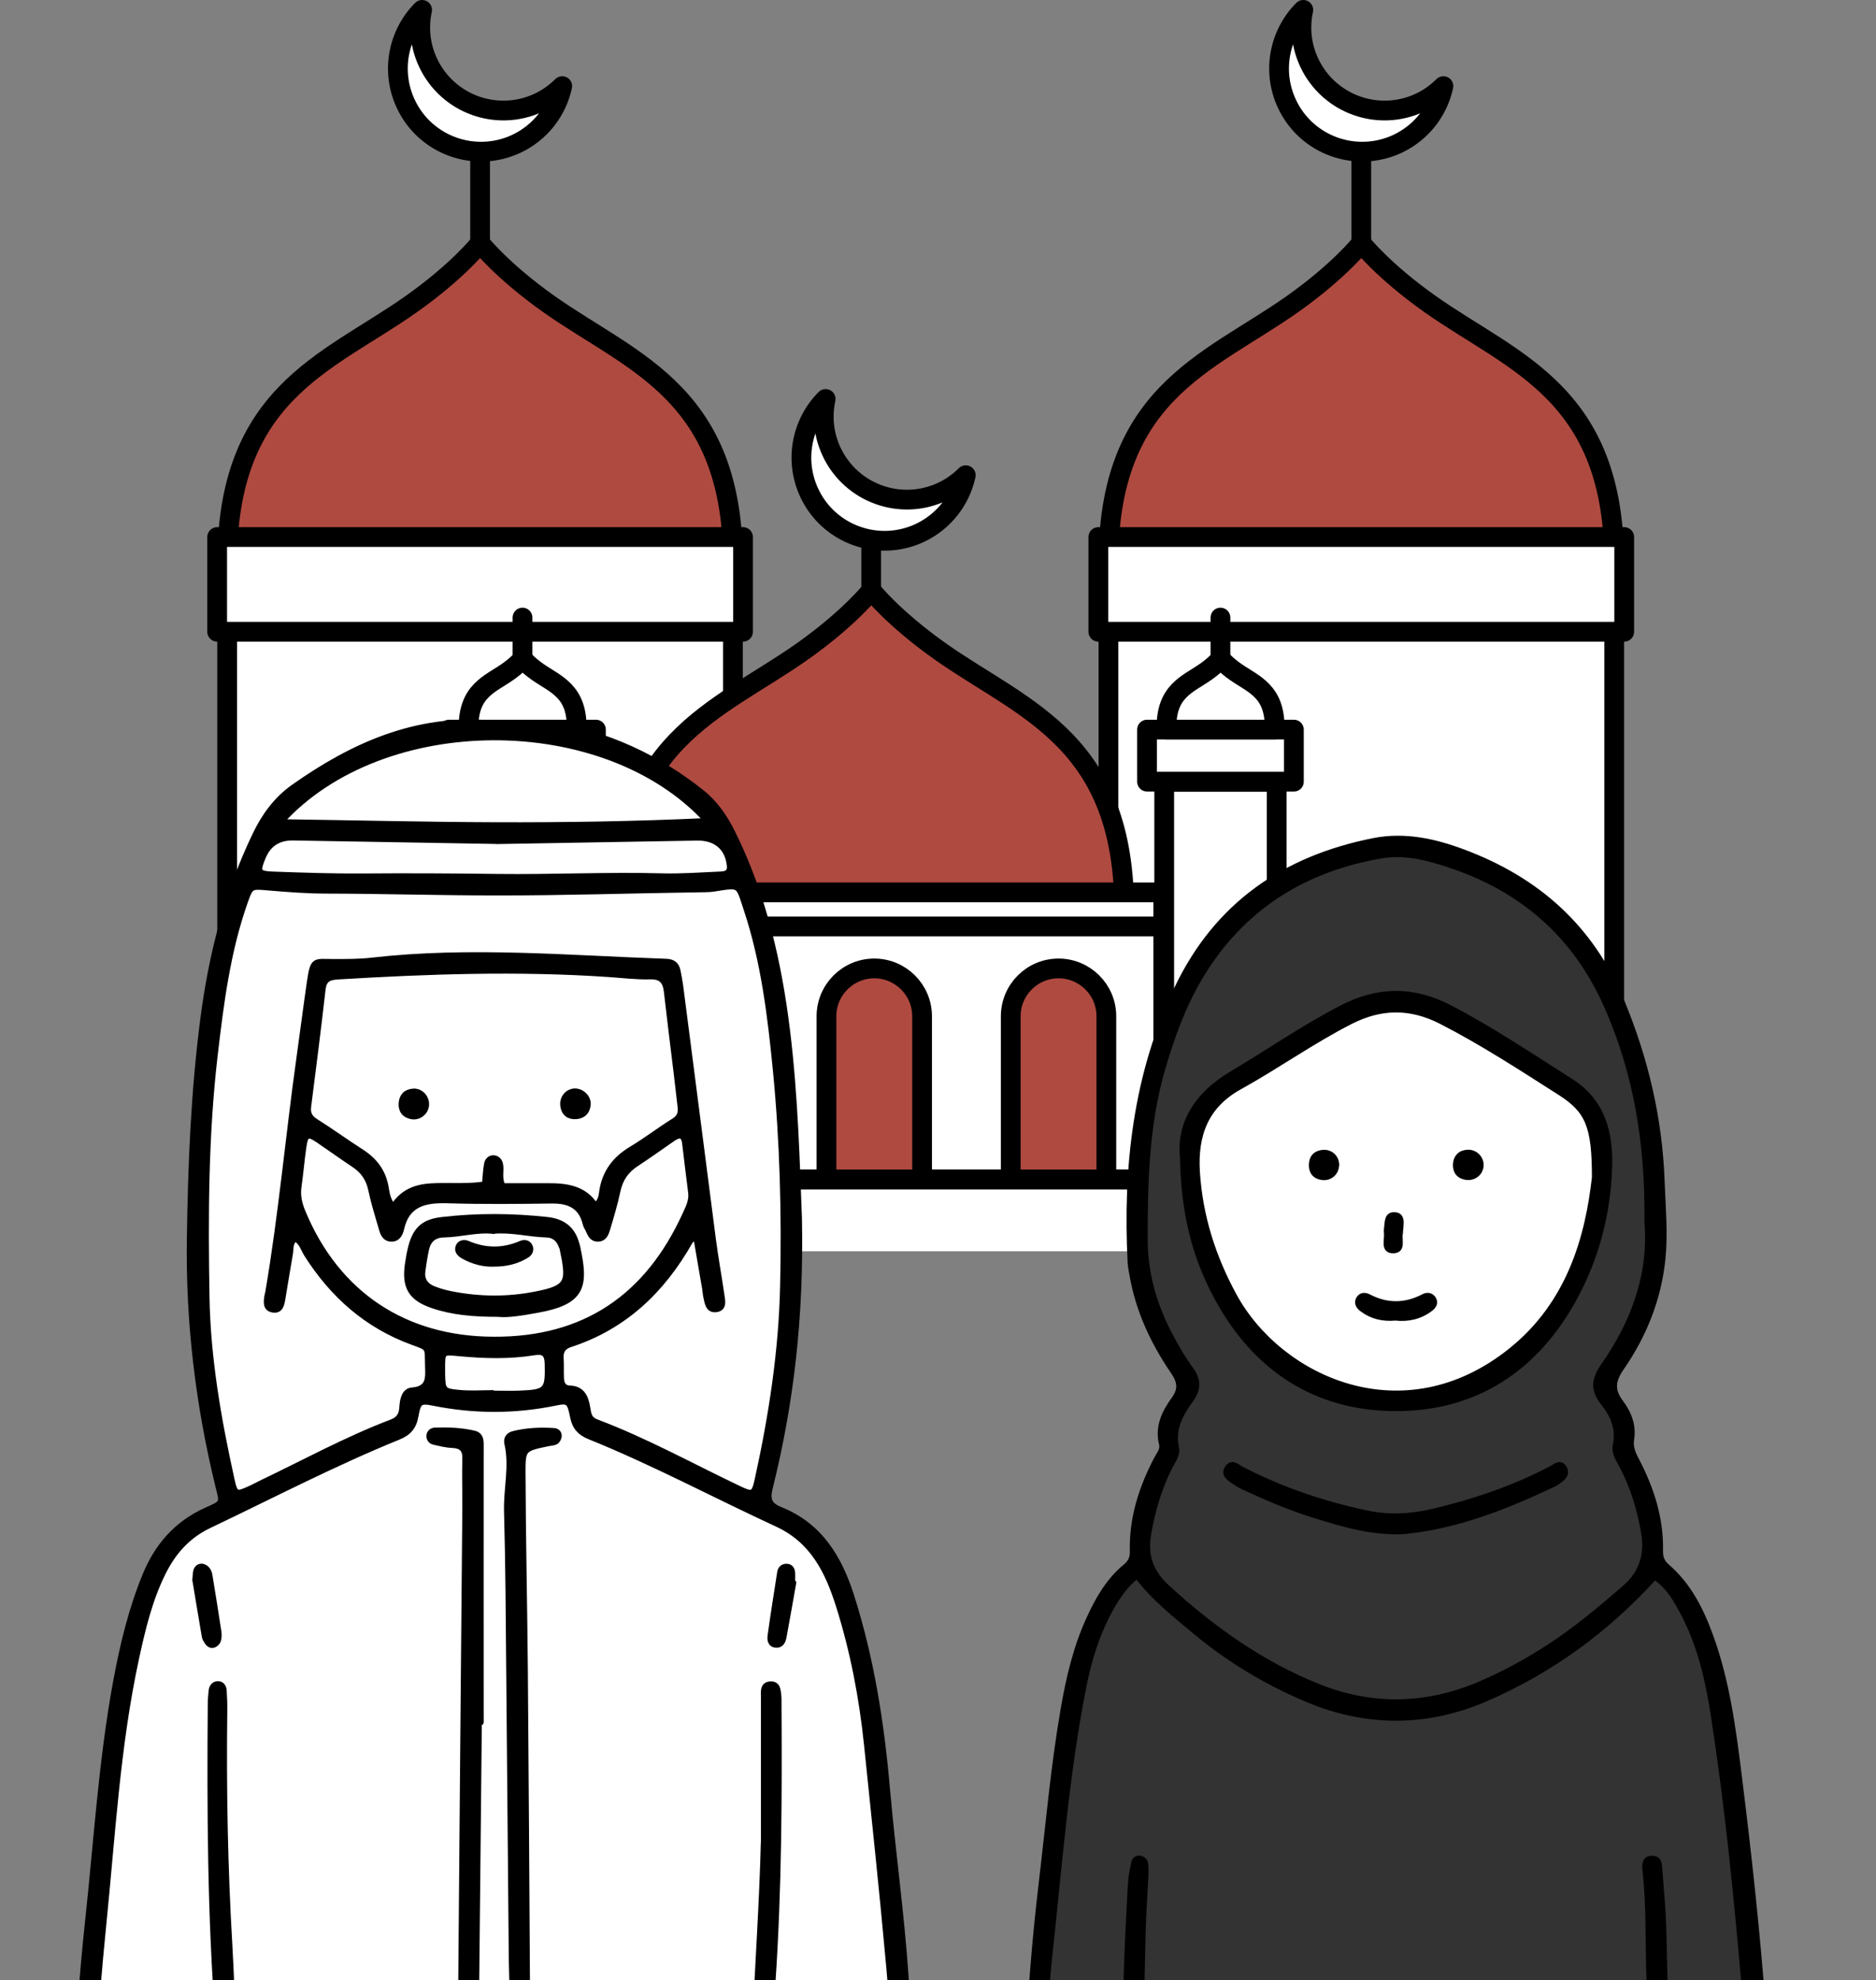
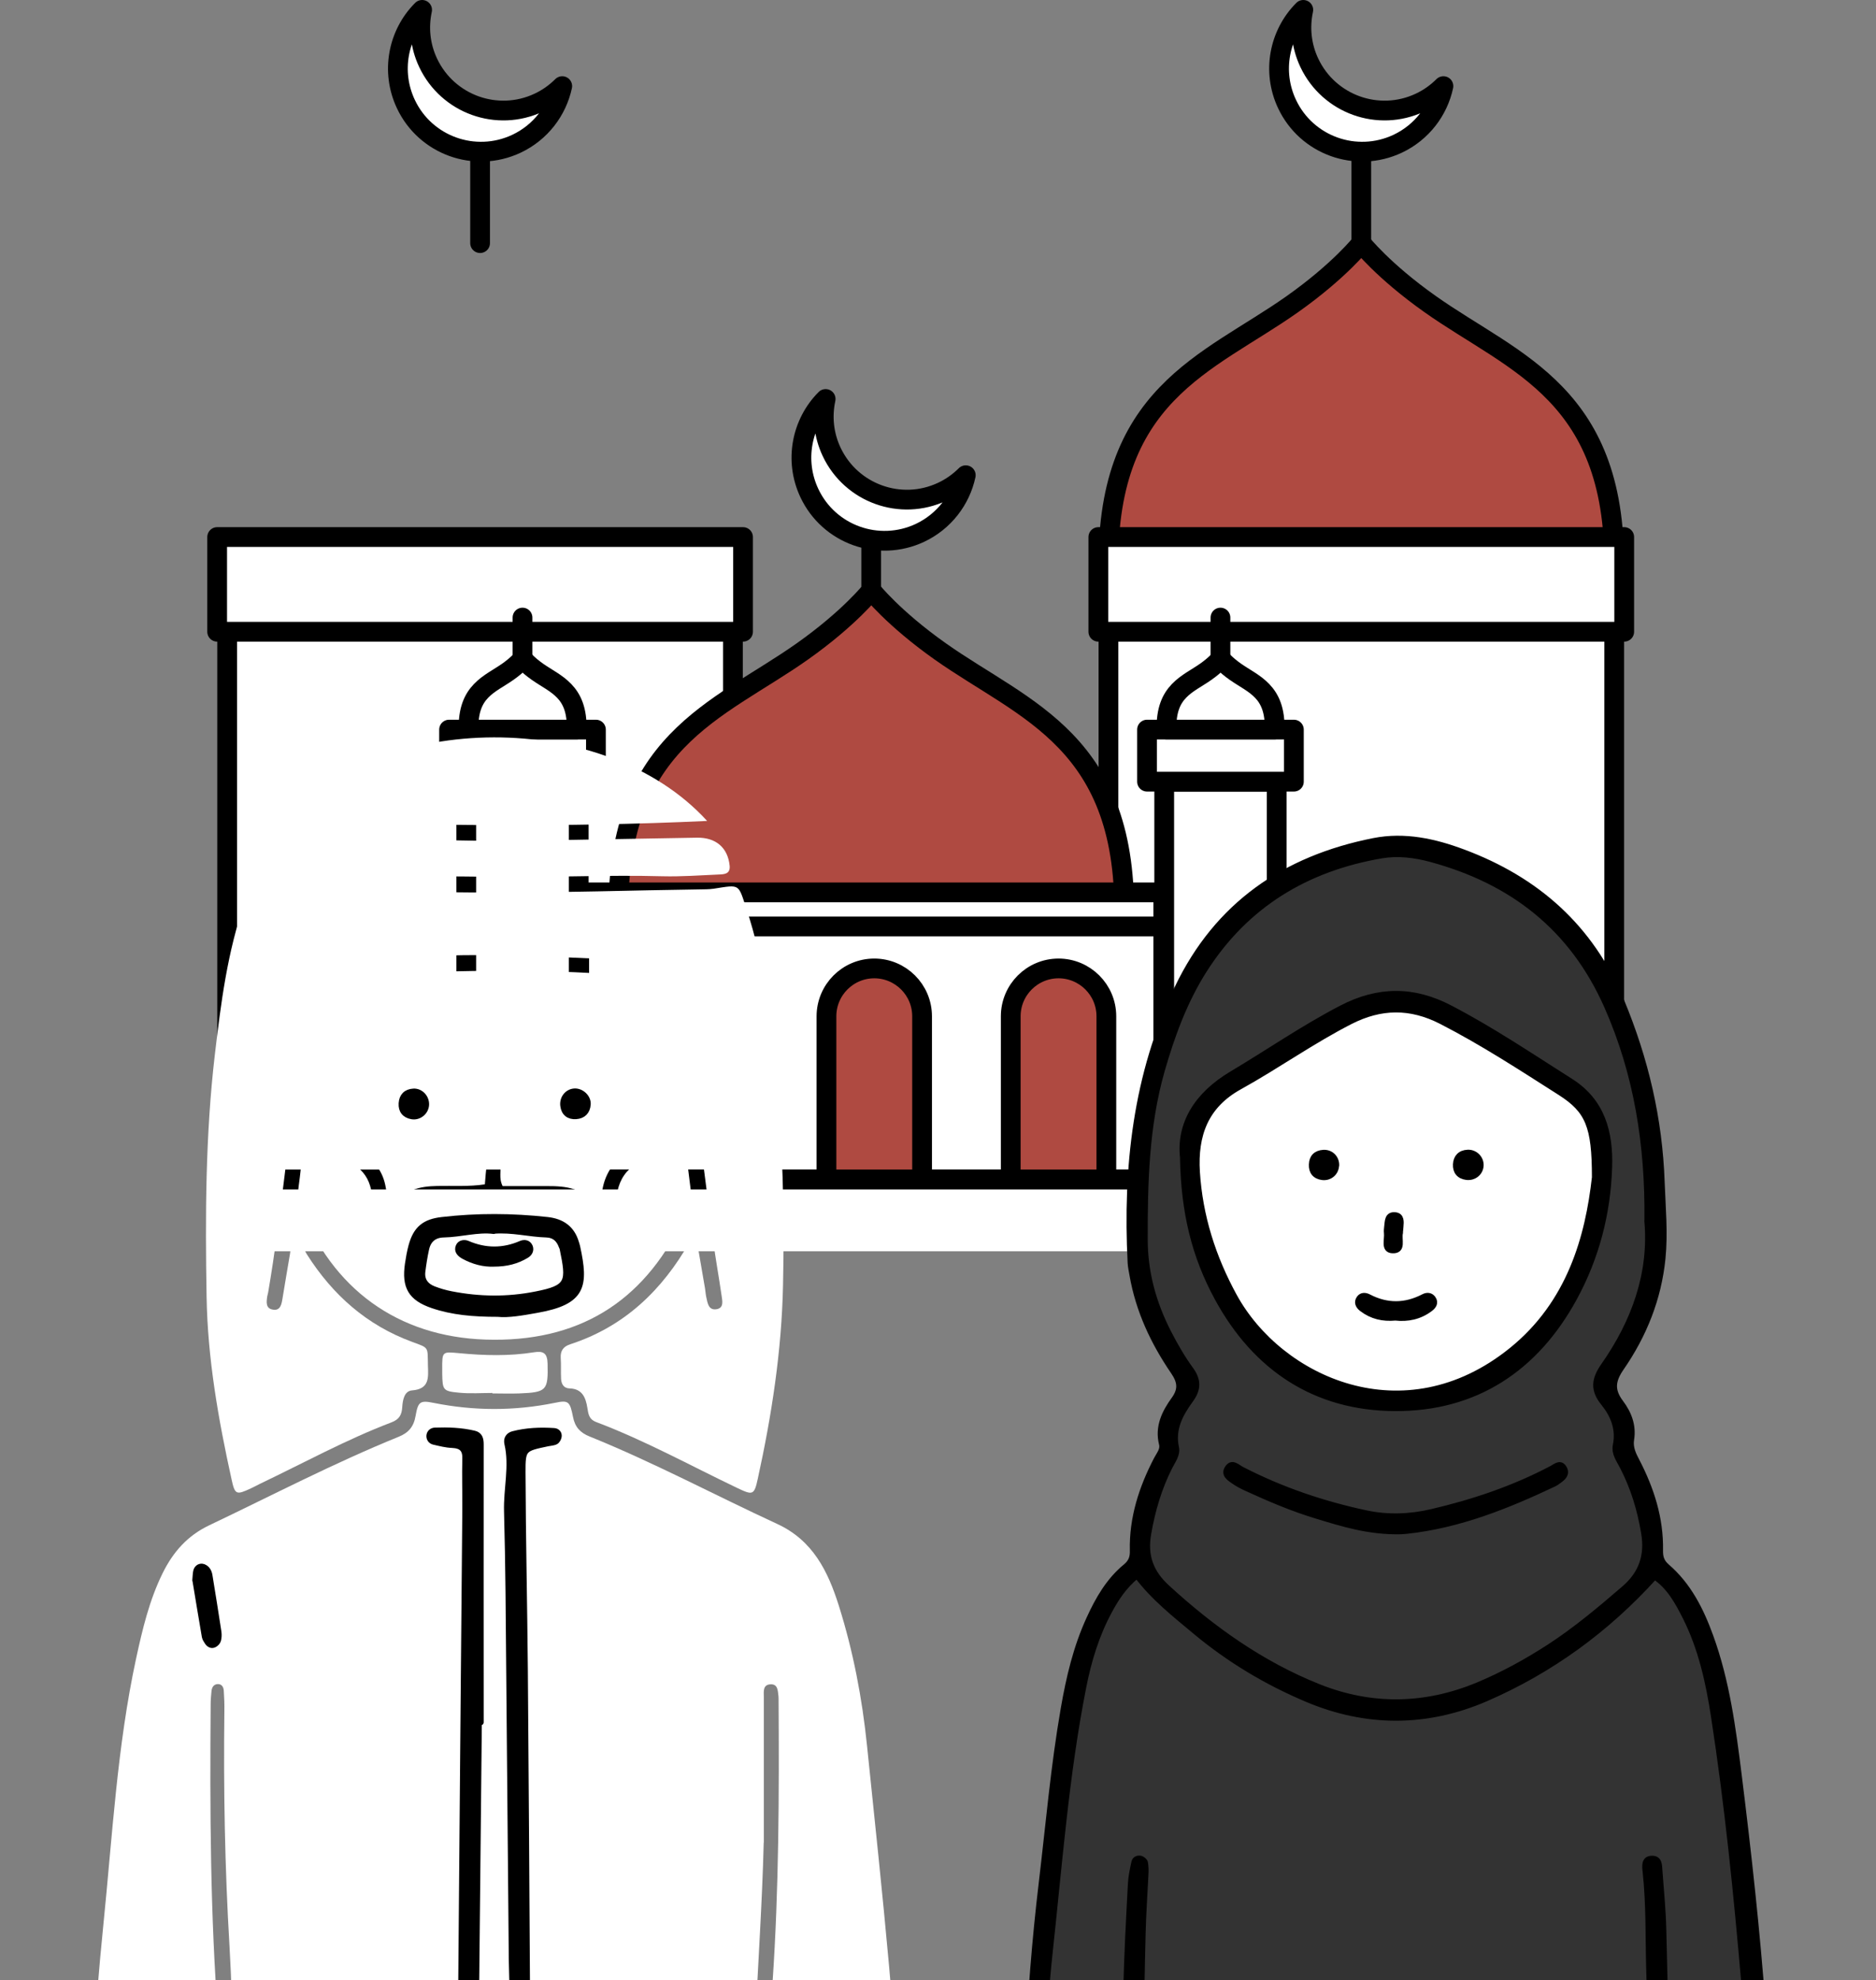
<svg xmlns="http://www.w3.org/2000/svg" id="_レイヤー_2" viewBox="0 0 161.46 170.38">
  <rect x="0" y="0" width="161.46" height="170.38" fill="#808080" stroke="none" />
  <defs>
    <style>.cls-1{fill:#af4a41;}.cls-1,.cls-2,.cls-3,.cls-4{stroke:#000;stroke-linecap:round;stroke-linejoin:round;}.cls-1,.cls-3,.cls-4{stroke-width:1.7px;}.cls-2{stroke-width:.5px;}.cls-5,.cls-6,.cls-7{stroke-width:0px;}.cls-5,.cls-3{fill:none;}.cls-6{fill:#333;}.cls-7,.cls-4{fill:#fff;}.cls-8{clip-path:url(#clippath);}</style>
    <clipPath id="clippath">
      <rect class="cls-5" y="55.65" width="161.46" height="114.74" />
    </clipPath>
  </defs>
  <g id="_文字">
    <path class="cls-1" d="m138.91,49.48h-43.5c-.43-15.61,8.52-18.15,15.82-23.31,4.06-2.87,5.93-5.25,5.93-5.25,0,0,1.87,2.38,5.93,5.25,7.3,5.16,16.25,7.7,15.82,23.31Z" />
    <rect class="cls-4" x="95.4" y="52.35" width="43.53" height="49.15" />
    <rect class="cls-4" x="94.53" y="46.21" width="45.26" height="8.15" />
    <line class="cls-3" x1="117.16" y1="20.92" x2="117.16" y2="13.05" />
-     <path class="cls-1" d="m63.07,49.48H19.57c-.43-15.61,8.52-18.15,15.82-23.31,4.06-2.87,5.93-5.25,5.93-5.25,0,0,1.87,2.38,5.93,5.25,7.3,5.16,16.25,7.7,15.82,23.31Z" />
    <rect class="cls-4" x="19.55" y="52.35" width="43.53" height="49.15" />
    <rect class="cls-4" x="18.69" y="46.21" width="45.26" height="8.15" />
    <line class="cls-3" x1="41.32" y1="20.92" x2="41.32" y2="13.05" />
    <path class="cls-1" d="m96.74,79.36h-43.5c-.43-15.61,8.52-18.15,15.82-23.31,4.06-2.87,5.93-5.25,5.93-5.25,0,0,1.87,2.38,5.93,5.25,7.3,5.16,16.25,7.7,15.82,23.31Z" />
    <rect class="cls-4" x="49.85" y="76.79" width="50.27" height="24.7" />
    <path class="cls-1" d="m75.24,83.33h0c2.27,0,4.12,1.84,4.12,4.12v14.05h-8.23v-14.05c0-2.27,1.84-4.12,4.12-4.12Z" />
    <path class="cls-1" d="m91.1,83.33h0c2.27,0,4.12,1.84,4.12,4.12v14.05h-8.23v-14.05c0-2.27,1.84-4.12,4.12-4.12Z" />
-     <path class="cls-1" d="m58.87,83.33h0c2.27,0,4.12,1.84,4.12,4.12v14.05h-8.23v-14.05c0-2.27,1.84-4.12,4.12-4.12Z" />
    <rect class="cls-4" x="100.2" y="67.26" width="9.68" height="34.24" />
    <rect class="cls-4" x="98.72" y="62.78" width="12.64" height="4.48" />
    <path class="cls-4" d="m109.69,62.78h-9.29c-.09-3.34,1.82-3.88,3.38-4.98.87-.61,1.27-1.12,1.27-1.12,0,0,.4.51,1.27,1.12,1.56,1.1,3.47,1.64,3.38,4.98Z" />
    <line class="cls-3" x1="105.04" y1="56.68" x2="105.04" y2="53.14" />
    <rect class="cls-4" x="40.13" y="67.26" width="9.68" height="34.24" />
    <rect class="cls-4" x="38.65" y="62.78" width="12.64" height="4.48" />
    <path class="cls-4" d="m49.62,62.78h-9.29c-.09-3.34,1.82-3.88,3.38-4.98.87-.61,1.27-1.12,1.27-1.12,0,0,.4.51,1.27,1.12,1.56,1.1,3.47,1.64,3.38,4.98Z" />
    <line class="cls-3" x1="44.97" y1="56.68" x2="44.97" y2="53.14" />
    <rect class="cls-4" x="49.85" y="76.79" width="50.27" height="2.93" />
    <polyline class="cls-4" points="19.55 107.67 19.55 101.5 138.93 101.5 138.93 107.67" />
    <line class="cls-3" x1="74.98" y1="50.79" x2="74.98" y2="46.21" />
    <path class="cls-4" d="m81.1,42.31c-3.57,1.68-7.83.15-9.52-3.42-.7-1.48-.84-3.07-.52-4.56-2.07,2.07-2.72,5.3-1.4,8.1,1.68,3.57,5.94,5.1,9.52,3.42,2.09-.99,3.49-2.86,3.94-4.96-.57.57-1.25,1.06-2.02,1.42Z" />
    <path class="cls-4" d="m46.37,8.83c-3.57,1.68-7.83.15-9.52-3.42-.7-1.48-.84-3.07-.52-4.56-2.07,2.07-2.72,5.3-1.4,8.1,1.68,3.57,5.94,5.1,9.52,3.42,2.09-.99,3.49-2.86,3.94-4.96-.57.57-1.25,1.06-2.02,1.42Z" />
    <path class="cls-4" d="m122.21,8.83c-3.57,1.68-7.83.15-9.52-3.42-.7-1.48-.84-3.07-.52-4.56-2.07,2.07-2.72,5.3-1.4,8.1,1.68,3.57,5.94,5.1,9.52,3.42,2.09-.99,3.49-2.86,3.94-4.96-.57.57-1.25,1.06-2.02,1.42Z" />
    <g class="cls-8">
      <path class="cls-6" d="m97.86,135.56c-1.12.91-1.79,1.95-2.38,3.04-1.12,2.06-1.79,4.28-2.24,6.56-1.49,7.54-2.06,15.19-2.89,22.82-.61,5.63-.71,11.28-.88,16.92-.07,2.44-.16,4.88.1,7.31.15,1.44.66,2.89,1.42,3.95.67.93,2.33.47,3.57.52.36.01.72-.02,1.07,0,.86.07,1.2-.33,1.15-1.16-.02-.36,0-.71,0-1.07.05-7.62.06-15.23.15-22.85.04-3.15.23-6.3.39-9.45.03-.65.17-1.3.31-1.93.05-.24.32-.36.57-.28.14.05.33.21.35.34.06.35.06.71.04,1.06-.08,1.66-.2,3.33-.24,4.99-.35,13.32-.11,26.65-.7,39.97-.29,6.48-.22,12.97-.42,19.45-.11,3.69-.02,7.38-.29,11.06-.26,3.62-.44,7.24-.51,10.87-.14,8.15-.58,16.27-1.51,24.38-.61,5.3-.76,10.68-.28,16.04.12,1.35.7,2.35,1.87,3.05,1.29.77,2.67,1.29,4.13,1.62.58.13,1.26.23,1.42.9.26,1.05,1.08,1.35,1.92,1.65,2.19.77,4.45,1.31,6.73,1.71,5.67.99,11.36,1.07,17.06.3,2.77-.37,5.49-1.03,8.16-1.87.78-.25,1.74-.41,2.05-1.27.36-1.01,1.05-1.31,1.98-1.5.75-.15,1.47-.45,2.2-.71,2.4-.84,3.58-2.47,3.62-5.09.09-5.48.11-10.96-.53-16.4-.72-6.15-1.32-12.29-1.28-18.5.04-4.94-.49-9.86-.64-14.79-.23-7.49-.39-14.99-.47-22.48-.08-7.02-.66-14.02-.64-21.05.03-7.97-.03-15.95-.28-23.92-.09-2.91,0-5.83-.32-8.74-.05-.46-.12-1.07.56-1.08.66-.01.61.6.65,1.06.12,1.66.29,3.32.33,4.98.24,9.52.47,19.03.38,28.56,0,.48,0,.95.02,1.43.02.41.22.68.65.69,1.54,0,3.09.14,4.62-.2.36-.08.68-.18.79-.6.52-2.05,1.28-4,1.23-6.22-.12-6.36-.19-12.73-.74-19.07-.66-7.64-1.43-15.27-2.6-22.86-.45-2.94-1.09-5.85-2.44-8.54-.67-1.32-1.37-2.63-2.66-3.5-4.12,4.56-8.95,8.07-14.52,10.49-5.11,2.21-10.31,2.21-15.43.04-3.46-1.46-6.68-3.39-9.58-5.81-1.77-1.48-3.59-2.9-5.04-4.83Z" />
      <path class="cls-6" d="m141.78,105.02c.07-6.52-.89-12.62-3.47-18.45-2.99-6.76-8.18-10.77-15.17-12.66-1.38-.37-2.81-.55-4.24-.31-6.48,1.11-11.68,4.25-15.25,9.84-1.7,2.67-2.79,5.64-3.66,8.68-1.35,4.74-1.47,9.61-1.46,14.5,0,2.88.74,5.52,2.03,8.04.57,1.11,1.2,2.2,1.93,3.2.66.92.62,1.68-.02,2.57-.88,1.21-1.6,2.49-1.25,4.12.13.59-.29,1.13-.56,1.66-.92,1.82-1.48,3.73-1.83,5.74-.34,1.91.2,3.35,1.59,4.63,3.89,3.57,8.14,6.6,13.05,8.56,4.55,1.82,9.17,1.75,13.72-.14,2.14-.89,4.18-2.01,6.13-3.27,2.3-1.49,4.39-3.25,6.47-5.04,1.5-1.29,2.03-2.84,1.71-4.77-.33-2.01-.91-3.93-1.85-5.74-.3-.58-.73-1.14-.59-1.83.29-1.41-.21-2.61-1.05-3.65-.9-1.11-.8-2.02,0-3.17,2.67-3.8,4.17-7.99,3.76-12.51Z" />
      <path class="cls-7" d="m137.26,101.29c0-4.39-.56-5.75-2.97-7.29-3.36-2.14-6.7-4.32-10.25-6.14-2.65-1.35-5.18-1.33-7.83.02-3.29,1.68-6.3,3.83-9.53,5.62-2.95,1.63-3.85,4.17-3.66,7.33.24,3.81,1.37,7.35,3.19,10.68,3.92,7.18,14.63,12.14,23.88,4.68,5.06-4.08,6.6-9.81,7.17-14.89Z" />
      <path class="cls-2" d="m132.6,311.87c-2.56.15-5.12.19-7.67.08-1.74-.08-1.88-.25-1.94-2.02-.08-2.4.32-4.74.82-7.07.11-.52.26-1.04.32-1.57.2-1.67-.22-2.13-1.84-2.14-1.43,0-2.86,0-4.28,0-1.56,0-2.07.58-1.84,2.18.11.76.32,1.51.49,2.26.51,2.28.69,4.58.59,6.91-.04.97-.46,1.42-1.4,1.43-1.55.02-3.09.1-4.64.06-3.81-.1-7.61-.23-11.41-.39-2.26-.1-2.83-.87-2.43-3.08.28-1.59,1.04-2.9,2.28-3.93,1.29-1.06,2.61-2.07,3.86-3.17,1.06-.93,1.85-2.01,1.56-3.57-.08-.43-.12-.77-.63-.94-1.47-.5-2.94-.98-3.67-2.58-.19-.41-.83-.41-1.28-.53-1.39-.39-2.68-.96-3.87-1.77-1.43-.96-2.24-2.26-2.29-4.01-.19-6.43-.27-12.85.58-19.24.69-5.2,1.09-10.41,1.1-15.65.01-5.42.37-10.82.67-16.22.11-2.02.14-4.04.15-6.07.02-4.94.37-9.87.28-14.81-.02-.94.07-1.73-1.31-1.76-1.03-.02-1.61-.91-2-1.83-.92-2.2-1.7-4.45-1.89-6.85-.15-1.9-.27-3.8-.39-5.69-.07-1.03.23-2.18-.95-2.83-.12-1.85-1.33-3.38-1.35-5.3-.1-9.94.25-19.86,1.43-29.74.6-5.02,1.03-10.06,1.9-15.04.46-2.64,1.07-5.24,2.2-7.7.77-1.69,1.69-3.29,3.15-4.49.48-.4.61-.82.59-1.38-.06-2.81.78-5.39,2.06-7.85.22-.42.58-.82.45-1.32-.37-1.48.24-2.71,1.05-3.83.64-.88.53-1.55-.05-2.4-1.73-2.53-3.01-5.26-3.54-8.31-.06-.35-.14-.7-.16-1.06-.41-8.19.45-16.16,4.05-23.66,3.43-7.15,9.25-11.12,16.89-12.63,2.65-.52,5.21.04,7.69.97,6.32,2.36,10.98,6.46,13.61,12.8,2.08,5,3.29,10.16,3.48,15.57.08,2.2.29,4.38.07,6.59-.35,3.46-1.61,6.59-3.56,9.41-.76,1.1-.85,1.92-.05,2.99.69.91,1.11,1.98.91,3.18-.11.7.17,1.27.48,1.86,1.25,2.41,2.06,4.93,2.01,7.68-.01.56.1.98.57,1.39,1.86,1.6,2.93,3.72,3.75,5.98,1.42,3.89,1.95,7.96,2.46,12.03.83,6.67,1.57,13.35,2.06,20.05.47,6.41.52,12.84.43,19.27-.01.79-.21,1.53-.59,2.22-.29.53-.52,1.06-.5,1.69.01.43-.05.93-.4,1.14-.95.56-.82,1.45-.88,2.32-.14,2.14-.29,4.27-.42,6.41-.15,2.42-1.04,4.63-1.97,6.82-.37.87-1.03,1.55-1.99,1.59-1.02.04-1.14.55-1.12,1.37.07,4.76.05,9.52.19,14.28.28,9.75.96,19.49,1.04,29.25.03,3.69.72,7.33,1.1,11,.59,5.63.59,11.28.53,16.93-.03,2.82-1.42,4.7-3.96,5.79-.76.33-1.55.61-2.34.86-.75.23-1.38.47-1.78,1.29-.43.9-1.45,1.17-2.32,1.55-.47.2-1.22.15-1.32.74-.14.85-.39,1.76.16,2.6.57.85,1.27,1.56,2.07,2.2,1.16.93,2.33,1.85,3.45,2.83,1.27,1.12,1.85,2.59,1.9,4.28.05,1.7-.31,2.17-1.99,2.28-2.14.15-4.28.22-6.42.3-.65.03-1.31,0-1.96,0Zm-34.74-176.31c-1.12.91-1.79,1.95-2.38,3.04-1.12,2.06-1.79,4.28-2.24,6.56-1.49,7.54-2.06,15.19-2.89,22.82-.61,5.63-.71,11.28-.88,16.92-.07,2.44-.16,4.88.1,7.31.15,1.44.66,2.89,1.42,3.95.67.93,2.33.47,3.57.52.36.01.72-.02,1.07,0,.86.07,1.2-.33,1.15-1.16-.02-.36,0-.71,0-1.07.05-7.62.06-15.23.15-22.85.04-3.15.23-6.3.39-9.45.03-.65.17-1.3.31-1.93.05-.24.32-.36.57-.28.14.05.33.21.35.34.06.35.06.71.04,1.06-.08,1.66-.2,3.33-.24,4.99-.35,13.32-.11,26.65-.7,39.97-.29,6.48-.22,12.97-.42,19.45-.11,3.69-.02,7.38-.29,11.06-.26,3.62-.44,7.24-.51,10.87-.14,8.15-.58,16.27-1.51,24.38-.61,5.3-.76,10.68-.28,16.04.12,1.35.7,2.35,1.87,3.05,1.29.77,2.67,1.29,4.13,1.62.58.13,1.26.23,1.42.9.26,1.05,1.08,1.35,1.92,1.65,2.19.77,4.45,1.31,6.73,1.71,5.67.99,11.36,1.07,17.06.3,2.77-.37,5.49-1.03,8.16-1.87.78-.25,1.74-.41,2.05-1.27.36-1.01,1.05-1.31,1.98-1.5.75-.15,1.47-.45,2.2-.71,2.4-.84,3.58-2.47,3.62-5.09.09-5.48.11-10.96-.53-16.4-.72-6.15-1.32-12.29-1.28-18.5.04-4.94-.49-9.86-.64-14.79-.23-7.49-.39-14.99-.47-22.48-.08-7.02-.66-14.02-.64-21.05.03-7.97-.03-15.95-.28-23.92-.09-2.91,0-5.83-.32-8.74-.05-.46-.12-1.07.56-1.08.66-.01.61.6.65,1.06.12,1.66.29,3.32.33,4.98.24,9.52.47,19.03.38,28.56,0,.48,0,.95.02,1.43.02.41.22.68.65.69,1.54,0,3.09.14,4.62-.2.36-.08.68-.18.79-.6.52-2.05,1.28-4,1.23-6.22-.12-6.36-.19-12.73-.74-19.07-.66-7.64-1.43-15.27-2.6-22.86-.45-2.94-1.09-5.85-2.44-8.54-.67-1.32-1.37-2.63-2.66-3.5-4.12,4.56-8.95,8.07-14.52,10.49-5.11,2.21-10.31,2.21-15.43.04-3.46-1.46-6.68-3.39-9.58-5.81-1.77-1.48-3.59-2.9-5.04-4.83Zm43.92-30.53c.07-6.52-.89-12.62-3.47-18.45-2.99-6.76-8.18-10.77-15.17-12.66-1.38-.37-2.81-.55-4.24-.31-6.48,1.11-11.68,4.25-15.25,9.84-1.7,2.67-2.79,5.64-3.66,8.68-1.35,4.74-1.47,9.61-1.46,14.5,0,2.88.74,5.52,2.03,8.04.57,1.11,1.2,2.2,1.93,3.2.66.92.62,1.68-.02,2.57-.88,1.21-1.6,2.49-1.25,4.12.13.59-.29,1.13-.56,1.66-.92,1.82-1.48,3.73-1.83,5.74-.34,1.91.2,3.35,1.59,4.63,3.89,3.57,8.14,6.6,13.05,8.56,4.55,1.82,9.17,1.75,13.72-.14,2.14-.89,4.18-2.01,6.13-3.27,2.3-1.49,4.39-3.25,6.47-5.04,1.5-1.29,2.03-2.84,1.71-4.77-.33-2.01-.91-3.93-1.85-5.74-.3-.58-.73-1.14-.59-1.83.29-1.41-.21-2.61-1.05-3.65-.9-1.11-.8-2.02,0-3.17,2.67-3.8,4.17-7.99,3.76-12.51Zm-34.57,205.54s0,.05,0,.07c2.43,0,4.86.03,7.29-.01,1.49-.03,1.6-.15,1.55-1.67-.07-2.32-.48-4.59-.97-6.85-.17-.81-.68-.86-1.31-.81-1.78.16-3.56.1-5.33-.05-.87-.07-1.84-.7-2.54-.45-.79.28-1.3,1.32-2,1.94-1.15,1.02-2.38,1.96-3.55,2.96-.99.84-1.56,1.93-1.71,3.22-.13,1.06.02,1.26,1.1,1.32,2.49.13,4.98.22,7.46.32Zm25.7.06v-.05c2.55-.11,5.11-.24,7.67-.31.85-.02,1.14-.34,1.07-1.2-.13-1.46-.78-2.6-1.87-3.52-1.18-1-2.54-1.83-3.54-2.98-1.18-1.36-2.29-2.25-4.12-1.32-.24.12-.59.05-.88.06-1.6.1-3.21.15-4.81,0-.74-.07-1.07.23-1.22.93-.49,2.33-.99,4.66-.92,7.06.04,1.25.05,1.31,1.32,1.34,2.44.04,4.88.01,7.32.01Zm10.76-111.13c.12,2.68.19,4.64.29,6.6.02.39-.14.93.39,1.07.59.15.78-.4,1.02-.8.74-1.2,1.01-2.53,1.09-3.91.04-.77.06-1.54.1-2.32.02-.32.15-.57.52-.58.37,0,.49.27.58.56.03.11.07.23.07.35-.07,2.38-.05,4.77-1.43,6.88-.29.45-.55.99-1.13,1.06-1.17.15-1.19.94-1.13,1.82.04.59.07,1.19.11,1.78.03.43.1.85.61.96.45.1.84-.09,1.1-.43.24-.33.44-.71.6-1.09.95-2.26,1.64-4.58,1.76-7.05.06-1.19.17-2.37.26-3.56.26-3.38.36-2.85-2.67-2.87-2.18-.02-2.18,0-2.15,1.52Zm-47.14,2.87s.02,0,.03,0c0-.3,0-.59,0-.89q.1-3.77-3.72-3.5c-.06,0-.12,0-.18,0-.7-.04-.96.34-.92.99.06,1.19.12,2.38.19,3.56.18,3.04.57,6.04,1.87,8.84.22.48.37,1.02.81,1.36.68.54,1.45.27,1.54-.59.08-.77.02-1.55.07-2.32.05-.77-.16-1.26-1-1.37-.51-.07-.81-.46-1.08-.86-1.51-2.25-1.64-4.79-1.51-7.38.02-.31.16-.62.5-.65.46-.03.56.34.59.72.08.95.18,1.9.21,2.85.03,1.23.49,2.31,1.08,3.36.21.37.42.8.91.69.43-.1.36-.56.39-.9.09-1.3.15-2.61.23-3.92Zm32.66,97.85c1.04-.09,2.04-.18,3.03-.27.48-.04.93-.21,1.32-.46.61-.39.6-1.02.42-1.58-.19-.57-.72-.24-1.07-.18-1.51.27-3,.61-4.51.88-.75.13-1.53.15-2.29.24-.36.04-.71.17-.69.63.02.38.34.45.64.47,1.06.1,2.11.19,3.14.28Zm-18.25,0c1.03-.08,2.03-.14,3.03-.24.38-.04.94.03.97-.53.04-.56-.49-.6-.89-.62-2.25-.14-4.45-.58-6.63-1.1-.38-.09-.9-.28-1.1.22-.2.51-.1,1.08.34,1.46.36.31.82.47,1.3.52,1,.1,2,.2,2.98.29Z" />
      <path class="cls-2" d="m101.82,99.69c-.36-2.97,1.2-5.48,4.18-7.26,3.16-1.88,6.19-3.98,9.47-5.68,3.16-1.64,6.19-1.65,9.34,0,3.59,1.87,6.94,4.13,10.35,6.29,2.73,1.72,3.44,4.4,3.34,7.4-.13,3.98-1.11,7.76-3.02,11.26-3.32,6.08-8.52,9.51-15.43,9.47-6.83-.03-11.98-3.44-15.26-9.46-2-3.67-2.89-7.43-2.98-12.02Zm35.44,1.61c0-4.39-.56-5.75-2.97-7.29-3.36-2.14-6.7-4.32-10.25-6.14-2.65-1.35-5.18-1.33-7.83.02-3.29,1.68-6.3,3.83-9.53,5.62-2.95,1.63-3.85,4.17-3.66,7.33.24,3.81,1.37,7.35,3.19,10.68,3.92,7.18,14.63,12.14,23.88,4.68,5.06-4.08,6.6-9.81,7.17-14.89Z" />
      <path class="cls-2" d="m120.57,131.77c-2.78.06-5.05-.67-7.32-1.36-2.04-.62-4.01-1.46-5.95-2.35-.38-.17-.75-.36-1.09-.6-.38-.26-.91-.58-.56-1.12.38-.6.82-.1,1.22.11,3.4,1.75,6.99,2.97,10.71,3.76,1.87.4,3.77.33,5.65-.11,3.59-.84,7.07-2.01,10.34-3.74.35-.19.74-.56,1.05,0,.25.46-.08.78-.44,1.03-.14.1-.29.22-.45.29-4.04,1.91-8.15,3.56-12.65,4.05-.29.03-.59.04-.53.03Z" />
      <path class="cls-2" d="m120.09,113.38c-1.07.1-2.02-.12-2.86-.76-.31-.23-.49-.56-.23-.91.19-.26.5-.26.8-.1,1.58.82,3.16.8,4.73-.02.29-.15.59-.13.79.14.28.38.03.68-.25.89-.89.67-1.91.88-2.98.76Z" />
      <path class="cls-2" d="m115,100.28c-.02.63-.56,1.09-1.19,1.01-.62-.08-.94-.47-.91-1.09.02-.62.37-.97,1-1.01.64-.04,1.13.46,1.11,1.09Z" />
      <path class="cls-2" d="m127.44,100.29c-.03.62-.58,1.07-1.22.99-.64-.08-.95-.49-.92-1.09.03-.6.38-.98,1.02-1.01.63-.03,1.15.5,1.12,1.11Z" />
      <path class="cls-2" d="m120.5,105.9c0,.06,0,.12,0,.18-.15.55.32,1.57-.67,1.51-.77-.04-.4-.96-.47-1.5-.02-.17,0-.36.02-.53.06-.46.02-1.07.7-1,.54.05.5.57.46.99-.01.12-.02.24-.03.35Z" />
      <path class="cls-7" d="m65.74,158.54c0-4.17,0-8.33,0-12.5,0-.45-.11-1.07.56-1.11.66-.04.64.56.7,1.03.01.12.01.24.01.36.05,8.09.03,16.18-.52,24.26-.19,2.79-.32,5.59-.03,8.38.45,4.32.92,8.63,1.36,12.95.22,2.13.41,4.26.62,6.39.04.39-.07.96.55.93,1.96-.09,3.93.12,5.88-.25.58-.11.81-.44.8-.98-.04-1.12.42-2.09.95-3.02.9-1.6,1.25-3.32,1.26-5.14.02-2.32-.19-4.63-.36-6.95-.34-4.57-.59-9.14-1-13.7-.57-6.34-1.25-12.66-1.9-18.99-.42-4.09-1.19-8.12-2.43-12.05-.93-2.94-2.22-5.6-5.3-7.02-5.39-2.49-10.64-5.3-16.16-7.53-.79-.32-1.24-.8-1.41-1.66-.27-1.36-.39-1.48-1.57-1.23-3.49.71-6.96.7-10.45,0-1.14-.23-1.32-.1-1.53,1.11-.16.94-.6,1.46-1.46,1.81-5.57,2.26-10.89,5.04-16.31,7.62-1.87.89-3.11,2.3-4.01,4.13-1.14,2.32-1.73,4.81-2.27,7.3-1.64,7.58-2.05,15.32-2.83,23-.75,7.39-1.15,14.82-1.66,22.23-.18,2.52,0,5,1.36,7.25.5.83.8,1.73.86,2.7.04.69.27,1.06,1.02,1.17,1.84.28,3.69.09,5.52.21.55.04.66-.38.7-.83.08-1.19.14-2.38.26-3.56.51-4.85,1.07-9.69,1.53-14.55.2-2.13.48-4.26.31-6.41-.7-9.08-.73-18.19-.66-27.29,0-.36.04-.71.07-1.07.03-.32.17-.59.52-.62.36-.02.52.25.54.57.04.59.06,1.19.05,1.78-.08,6.73.04,13.45.44,20.16.35,5.96.33,11.87-.41,17.8-.48,3.89-.94,7.8-1.21,11.71-.44,6.41-.48,12.83-.98,19.24-.46,5.93-.83,11.86-1.24,17.8-.43,6.29-.85,12.58-1.26,18.87-.32,4.93-.52,9.86-.91,14.78-.53,6.71-.73,13.42-.72,20.15,0,3.66.05,3.68,3.59,4.64,1.95.53,3.92.98,5.88,1.48.82.21,1.65.48,1.94,1.39.33,1.05,1.15,1.44,2.08,1.76,1.47.51,3.01.73,4.54.93,3.13.41,6.25.76,9.37-.19,1.56-.47,3.17-.28,4.76.1,4.73,1.13,9.32.22,13.88-1.03.64-.18,1.23-.54,1.44-1.23.38-1.21,1.35-1.54,2.43-1.81,2.36-.59,4.73-1.17,7.06-1.87,2.05-.62,2.05-.69,2.1-2.89.12-5.24-.09-10.47-.37-15.7-.41-7.66-.91-15.32-1.42-22.97-.58-8.9-1.17-17.8-1.83-26.7-.52-7-1.08-14-1.25-21.01-.14-5.49-.81-10.91-1.37-16.35-.42-4.08-1.02-8.15-.84-12.27.23-5.17.59-10.33.72-15.51Z" />
      <path class="cls-7" d="m59.88,106.38c-.33.28-.45.34-.5.44-2.37,4.19-5.64,7.33-10.3,8.85-.59.19-.86.55-.82,1.18.04.59,0,1.19.03,1.78.02.45.22.83.74.84,1.08.03,1.38.79,1.52,1.66.09.54.12.99.78,1.24,4.18,1.58,8.09,3.74,12.11,5.66,1.36.65,1.47.63,1.78-.79,1.2-5.47,2.05-10.99,2.17-16.6.14-6.19-.02-12.37-.62-18.54-.46-4.67-1.02-9.35-2.51-13.84-.74-2.24-.52-2.15-2.84-1.79-.41.06-.83.05-1.25.06-5.82.08-11.64.28-17.47.27-4.87,0-9.75-.15-14.62-.16-1.66,0-3.33-.13-4.98-.27-1.52-.13-1.53-.17-2.04,1.28-1.49,4.24-2.05,8.67-2.57,13.1-.81,6.93-.83,13.89-.71,20.85.09,5.31,1.01,10.53,2.15,15.7.29,1.33.41,1.35,1.66.77.27-.12.53-.27.8-.4,3.75-1.79,7.41-3.8,11.3-5.28.69-.26.89-.67.93-1.32.04-.61.18-1.38.84-1.43,1.53-.12,1.4-1.13,1.37-2.15-.04-1.62.13-1.48-1.37-2.03-3.89-1.43-6.82-4.03-9.03-7.5-.31-.48-.44-1.1-1.02-1.39-.48.34-.37.86-.45,1.31-.23,1.29-.43,2.58-.65,3.87-.08.47-.17,1.05-.82.94-.64-.1-.56-.66-.49-1.14.02-.12.06-.23.08-.35,1.14-6.68,1.74-13.44,2.68-20.15.31-2.18.58-4.36.9-6.54.29-1.98.39-1.75,1.97-1.74,1.13,0,2.27.01,3.39-.12,8.44-.96,16.87-.19,25.31.1.58.02.88.26.99.79.08.41.16.82.22,1.23.95,7.31,1.88,14.62,2.83,21.93.21,1.59.5,3.17.73,4.76.06.45.23,1.07-.41,1.19-.73.13-.79-.54-.91-1.06-.05-.23-.06-.47-.1-.71-.25-1.45-.5-2.9-.78-4.53Z" />
      <path class="cls-7" d="m51.24,103.75c.52-.39.53-.9.6-1.35.27-1.57,1.13-2.68,2.49-3.5,1.27-.76,2.45-1.67,3.7-2.45.5-.31.59-.7.54-1.19-.11-1-.23-2.01-.35-3.01-.28-2.3-.57-4.6-.83-6.9-.1-.91-.45-1.36-1.46-1.33-1.18.03-2.37-.12-3.55-.2-7.78-.53-15.56-.26-23.33.21-.78.05-1.18.25-1.28,1.1-.38,3.36-.81,6.72-1.24,10.08-.08.61.12.98.65,1.31,1.31.82,2.55,1.73,3.85,2.56,1.17.74,1.94,1.71,2.17,3.1.09.53.17,1.12.64,1.67.95-1.51,2.31-1.77,3.78-1.8,1.36-.03,2.72.07,4.11-.14.06-.62.08-1.22.19-1.79.06-.28.31-.53.66-.45.23.05.4.23.46.49.13.57-.14,1.18.22,1.9,1.23,0,2.53,0,3.83,0,1.63-.01,3.18.17,4.15,1.7Z" />
      <path class="cls-7" d="m42.47,115.28c7.87.05,13.28-3.68,16.51-10.76.27-.59.58-1.18.5-1.87-.17-1.41-.36-2.83-.52-4.24-.1-.86-.52-.8-1.08-.42-1.03.71-2.04,1.44-3.08,2.12-.91.58-1.44,1.35-1.66,2.41-.23,1.1-.56,2.18-.88,3.26-.12.38-.27.82-.81.82-.53,0-.65-.44-.83-.81-.08-.16-.18-.31-.22-.48-.37-1.55-1.44-2.01-2.92-1.99-2.97.04-5.94.07-8.91-.02-1.96-.06-3.55.23-4.05,2.48-.09.4-.32.83-.82.82-.6,0-.75-.51-.88-.97-.31-1.08-.65-2.16-.88-3.26-.2-.94-.67-1.62-1.45-2.14-1.04-.69-2.05-1.42-3.08-2.12-.93-.62-1.13-.53-1.3.64-.16,1.12-.25,2.24-.41,3.36-.12.8.06,1.52.37,2.25,2.94,7.03,8.77,10.91,16.43,10.92Z" />
      <path class="cls-7" d="m24.15,70.74c6.39.09,12.44.24,18.49.26,6,.02,12.01-.07,18.22-.36-8.77-9.62-27.95-9.59-36.71.1Z" />
      <path class="cls-7" d="m42.68,72.37c-5.82-.1-11.64-.2-17.46-.3q-1.9-.03-2.61,1.69c-.52,1.27-.45,1.44.94,1.49,2.55.09,5.11.18,7.66.16,3.86-.03,7.72-.01,11.57.04,4.75.06,9.5-.18,14.25-.05,1.6.04,3.21-.08,4.81-.15.46-.02,1.02-.02.96-.74-.15-1.57-1.19-2.46-2.82-2.43-5.76.1-11.52.2-17.28.3Z" />
      <path class="cls-7" d="m42.38,119.85v.05c.77,0,1.54.03,2.31,0,2.37-.09,2.49-.27,2.44-2.55-.02-.93-.37-1.12-1.18-.99-2.12.34-4.26.28-6.39.08-1.51-.14-1.51-.18-1.5,1.41,0,.12,0,.24,0,.36.03,1.4.06,1.5,1.48,1.63.94.09,1.9.02,2.84.02Z" />
      <path class="cls-7" d="m42.51,105.93c-1.38-.18-2.83.27-4.32.3-.83.02-1.33.46-1.5,1.25-.14.64-.24,1.28-.32,1.92-.1.76.29,1.26.96,1.52.49.19,1.01.34,1.53.44,2.41.47,4.83.5,7.25.02,2.89-.56,2.91-1.07,2.31-3.96-.01-.06-.05-.11-.07-.17-.22-.62-.63-1-1.31-1.02-1.48-.04-2.94-.45-4.54-.32Z" />
-       <path class="cls-2" d="m68.77,104.84c.17,8.44-.69,15.86-2.51,23.17-.26,1.05-.05,1.52.89,1.9,3.4,1.36,5.07,4.14,6.12,7.44,1.72,5.41,2.59,10.98,3.08,16.63.47,5.33,1.22,10.63,1.59,15.97.32,4.69.63,9.37,1.01,14.05.17,2.08.23,4.15.23,6.24,0,1.76-.36,3.43-1.19,4.98-.56,1.06-1.05,2.11-1.02,3.36.02.9-.41,1.61-1.48,1.65-.89.03-1.17.52-1.21,1.39-.2,4.04-.34,8.09-.74,12.11-.29,2.97-1.1,5.84-3.52,7.91-.39.33-.32.72-.29,1.13.52,7.12,1.06,14.23,1.54,21.35.34,5.16.55,10.33.88,15.5.45,6.94.96,13.88,1.19,20.84.11,3.27.13,6.54.05,9.82-.03,1.19-.41,2.03-1.69,2.34-.86.21-1.68.6-2.52.88-.64.21-.97.54-.96,1.27.02,1.78,0,3.57-.06,5.35-.02.67.23,1.08.73,1.49,1.44,1.16,2.79,2.41,3.91,3.9.78,1.03,1.23,2.16,1.14,3.48-.1,1.48-.51,2.01-1.98,2.3-2.29.44-4.62.51-6.93.47-2.08-.04-4.16-.14-6.24-.11-1.62.02-3.2-.2-4.79-.41-1.21-.16-1.98-.85-2.2-2.02-.42-2.35-.67-4.72.04-7.06.15-.48.1-.92.06-1.39-.06-.77-.28-1.15-1.19-1.09-2.26.17-4.51,0-6.7-.68-.99-.31-2.01-.29-2.99.02-2.13.67-4.32.82-6.53.66-.98-.07-1.31.3-1.32,1.17,0,.35-.08.74.03,1.06.74,2.16.39,4.36.25,6.54-.1,1.59-.94,2.68-2.81,2.87-1.72.17-3.43.34-5.15.32-3.45-.04-6.89.29-10.34-.08-.59-.06-1.18-.19-1.77-.2-1.49-.05-2.41-1.03-2.27-2.98.07-1.05.52-1.94,1.13-2.77,1.06-1.45,2.35-2.7,3.76-3.79.69-.54.93-1.11.89-1.96-.08-1.6-.1-3.21-.04-4.82.03-.95-.34-1.38-1.22-1.63-.91-.25-1.76-.73-2.67-.98-.93-.26-1.19-.83-1.18-1.7.01-.89-.07-1.78-.07-2.68-.06-8.34.43-16.65,1.03-24.96.51-7,.8-14.01,1.25-21.02.4-6.17.88-12.34,1.34-18.51.07-.97.2-1.88-.93-2.41-.33-.15-.57-.6-.75-.97-1.22-2.53-2.2-5.08-2.24-7.99-.04-3.62-.44-7.24-.64-10.86-.04-.66-.34-.91-.94-1.08-1.54-.42-1.57-.44-1.68-2-.06-.92-.34-1.75-.79-2.53-1.01-1.75-1.38-3.63-1.42-5.64-.07-3.76.34-7.49.57-11.22.27-4.45.56-8.91,1.04-13.34.76-6.97,1.17-13.99,2.45-20.9.58-3.1,1.31-6.16,2.52-9.09,1.04-2.52,2.71-4.43,5.25-5.57,1.48-.66,1.39-.58,1.01-2.12-1.7-6.97-2.55-14.03-2.45-21.21.09-6.31.34-12.6,1.15-18.87.71-5.53,2.06-10.85,4.48-15.89.79-1.66,1.83-3.08,3.31-4.13,5.07-3.58,10.5-6.02,16.93-5.51,1.77.14,3.56-.2,5.33.12,4.77.87,9.06,2.81,12.85,5.84,1.18.94,2.01,2.15,2.68,3.52,2.64,5.35,3.96,11.06,4.68,16.94.7,5.68.84,11.39,1.03,16.19Zm-3.03,53.7c0-4.17,0-8.33,0-12.5,0-.45-.11-1.07.56-1.11.66-.04.64.56.7,1.03.01.12.01.24.01.36.05,8.09.03,16.18-.52,24.26-.19,2.79-.32,5.59-.03,8.38.45,4.32.92,8.63,1.36,12.95.22,2.13.41,4.26.62,6.39.04.39-.07.96.55.93,1.96-.09,3.93.12,5.88-.25.58-.11.81-.44.8-.98-.04-1.12.42-2.09.95-3.02.9-1.6,1.25-3.32,1.26-5.14.02-2.32-.19-4.63-.36-6.95-.34-4.57-.59-9.14-1-13.7-.57-6.34-1.25-12.66-1.9-18.99-.42-4.09-1.19-8.12-2.43-12.05-.93-2.94-2.22-5.6-5.3-7.02-5.39-2.49-10.64-5.3-16.16-7.53-.79-.32-1.24-.8-1.41-1.66-.27-1.36-.39-1.48-1.57-1.23-3.49.71-6.96.7-10.45,0-1.14-.23-1.32-.1-1.53,1.11-.16.94-.6,1.46-1.46,1.81-5.57,2.26-10.89,5.04-16.31,7.62-1.87.89-3.11,2.3-4.01,4.13-1.14,2.32-1.73,4.81-2.27,7.3-1.64,7.58-2.05,15.32-2.83,23-.75,7.39-1.15,14.82-1.66,22.23-.18,2.52,0,5,1.36,7.25.5.83.8,1.73.86,2.7.04.69.27,1.06,1.02,1.17,1.84.28,3.69.09,5.52.21.55.04.66-.38.7-.83.08-1.19.14-2.38.26-3.56.51-4.85,1.07-9.69,1.53-14.55.2-2.13.48-4.26.31-6.41-.7-9.08-.73-18.19-.66-27.29,0-.36.04-.71.07-1.07.03-.32.17-.59.52-.62.36-.02.52.25.54.57.04.59.06,1.19.05,1.78-.08,6.73.04,13.45.44,20.16.35,5.96.33,11.87-.41,17.8-.48,3.89-.94,7.8-1.21,11.71-.44,6.41-.48,12.83-.98,19.24-.46,5.93-.83,11.86-1.24,17.8-.43,6.29-.85,12.58-1.26,18.87-.32,4.93-.52,9.86-.91,14.78-.53,6.71-.73,13.42-.72,20.15,0,3.66.05,3.68,3.59,4.64,1.95.53,3.92.98,5.88,1.48.82.21,1.65.48,1.94,1.39.33,1.05,1.15,1.44,2.08,1.76,1.47.51,3.01.73,4.54.93,3.13.41,6.25.76,9.37-.19,1.56-.47,3.17-.28,4.76.1,4.73,1.13,9.32.22,13.88-1.03.64-.18,1.23-.54,1.44-1.23.38-1.21,1.35-1.54,2.43-1.81,2.36-.59,4.73-1.17,7.06-1.87,2.05-.62,2.05-.69,2.1-2.89.12-5.24-.09-10.47-.37-15.7-.41-7.66-.91-15.32-1.42-22.97-.58-8.9-1.17-17.8-1.83-26.7-.52-7-1.08-14-1.25-21.01-.14-5.49-.81-10.91-1.37-16.35-.42-4.08-1.02-8.15-.84-12.27.23-5.17.59-10.33.72-15.51Zm-5.86-52.16c-.33.28-.45.34-.5.44-2.37,4.19-5.64,7.33-10.3,8.85-.59.19-.86.55-.82,1.18.04.59,0,1.19.03,1.78.02.45.22.83.74.84,1.08.03,1.38.79,1.52,1.66.09.54.12.99.78,1.24,4.18,1.58,8.09,3.74,12.11,5.66,1.36.65,1.47.63,1.78-.79,1.2-5.47,2.05-10.99,2.17-16.6.14-6.19-.02-12.37-.62-18.54-.46-4.67-1.02-9.35-2.51-13.84-.74-2.24-.52-2.15-2.84-1.79-.41.06-.83.05-1.25.06-5.82.08-11.64.28-17.47.27-4.87,0-9.75-.15-14.62-.16-1.66,0-3.33-.13-4.98-.27-1.52-.13-1.53-.17-2.04,1.28-1.49,4.24-2.05,8.67-2.57,13.1-.81,6.93-.83,13.89-.71,20.85.09,5.31,1.01,10.53,2.15,15.7.29,1.33.41,1.35,1.66.77.27-.12.53-.27.8-.4,3.75-1.79,7.41-3.8,11.3-5.28.69-.26.89-.67.93-1.32.04-.61.18-1.38.84-1.43,1.53-.12,1.4-1.13,1.37-2.15-.04-1.62.13-1.48-1.37-2.03-3.89-1.43-6.82-4.03-9.03-7.5-.31-.48-.44-1.1-1.02-1.39-.48.34-.37.86-.45,1.31-.23,1.29-.43,2.58-.65,3.87-.08.47-.17,1.05-.82.94-.64-.1-.56-.66-.49-1.14.02-.12.06-.23.08-.35,1.14-6.68,1.74-13.44,2.68-20.15.31-2.18.58-4.36.9-6.54.29-1.98.39-1.75,1.97-1.74,1.13,0,2.27.01,3.39-.12,8.44-.96,16.87-.19,25.31.1.58.02.88.26.99.79.08.41.16.82.22,1.23.95,7.31,1.88,14.62,2.83,21.93.21,1.59.5,3.17.73,4.76.06.45.23,1.07-.41,1.19-.73.13-.79-.54-.91-1.06-.05-.23-.06-.47-.1-.71-.25-1.45-.5-2.9-.78-4.53Zm-8.64-2.63c.52-.39.53-.9.6-1.35.27-1.57,1.13-2.68,2.49-3.5,1.27-.76,2.45-1.67,3.7-2.45.5-.31.59-.7.54-1.19-.11-1-.23-2.01-.35-3.01-.28-2.3-.57-4.6-.83-6.9-.1-.91-.45-1.36-1.46-1.33-1.18.03-2.37-.12-3.55-.2-7.78-.53-15.56-.26-23.33.21-.78.05-1.18.25-1.28,1.1-.38,3.36-.81,6.72-1.24,10.08-.08.61.12.98.65,1.31,1.31.82,2.55,1.73,3.85,2.56,1.17.74,1.94,1.71,2.17,3.1.09.53.17,1.12.64,1.67.95-1.51,2.31-1.77,3.78-1.8,1.36-.03,2.72.07,4.11-.14.06-.62.08-1.22.19-1.79.06-.28.31-.53.66-.45.23.05.4.23.46.49.13.57-.14,1.18.22,1.9,1.23,0,2.53,0,3.83,0,1.63-.01,3.18.17,4.15,1.7Zm-8.77,11.52c7.87.05,13.28-3.68,16.51-10.76.27-.59.58-1.18.5-1.87-.17-1.41-.36-2.83-.52-4.24-.1-.86-.52-.8-1.08-.42-1.03.71-2.04,1.44-3.08,2.12-.91.58-1.44,1.35-1.66,2.41-.23,1.1-.56,2.18-.88,3.26-.12.38-.27.82-.81.82-.53,0-.65-.44-.83-.81-.08-.16-.18-.31-.22-.48-.37-1.55-1.44-2.01-2.92-1.99-2.97.04-5.94.07-8.91-.02-1.96-.06-3.55.23-4.05,2.48-.09.4-.32.83-.82.82-.6,0-.75-.51-.88-.97-.31-1.08-.65-2.16-.88-3.26-.2-.94-.67-1.62-1.45-2.14-1.04-.69-2.05-1.42-3.08-2.12-.93-.62-1.13-.53-1.3.64-.16,1.12-.25,2.24-.41,3.36-.12.8.06,1.52.37,2.25,2.94,7.03,8.77,10.91,16.43,10.92Zm-18.32-44.53c6.39.09,12.44.24,18.49.26,6,.02,12.01-.07,18.22-.36-8.77-9.62-27.95-9.59-36.71.1Zm38.14,239.59c3.59.12,6.09.07,8.57-.19,1.82-.19,2.28-1.1,1.54-2.8-.14-.32-.34-.63-.54-.92-1.07-1.52-2.43-2.75-3.84-3.94-.54-.45-1.14-.61-1.82-.43-1.52.4-3.06.29-4.6.3-2.43.01-4.87-.02-7.3.01-1.15.02-1.35.21-1.44,1.35-.12,1.54-.12,3.09.12,4.62.2,1.25.43,1.37,1.72,1.64,2.88.58,5.8.28,7.6.36Zm-40.65.04c2.97-.12,5.95.15,8.9-.4,1-.18,1.51-.65,1.59-1.6.14-1.6.18-3.21.09-4.82-.04-.8-.41-1.2-1.22-1.2-1.19,0-2.38.01-3.57-.02-2.97-.08-5.95.29-8.9-.33-.36-.08-.72-.03-1.02.2-1.89,1.46-3.74,2.99-4.8,5.19-.81,1.7-.3,2.56,1.61,2.74,2.43.24,4.87.31,7.31.22Zm21.05-238c-5.82-.1-11.64-.2-17.46-.3q-1.9-.03-2.61,1.69c-.52,1.27-.45,1.44.94,1.49,2.55.09,5.11.18,7.66.16,3.86-.03,7.72-.01,11.57.04,4.75.06,9.5-.18,14.25-.05,1.6.04,3.21-.08,4.81-.15.46-.02,1.02-.02.96-.74-.15-1.57-1.19-2.46-2.82-2.43-5.76.1-11.52.2-17.28.3Zm16.65,228.68v.03c.59,0,1.18.01,1.78,0,1.36-.04,2.73-.03,4.08-.15,1.63-.14,1.7-.23,1.78-1.8.07-1.3.03-2.61.06-3.91.02-.83-.33-1.03-1.1-.81-1.02.29-2.06.53-3.1.79-.42.1-.82.29-.97.7-.61,1.79-2.16,2.26-3.72,2.65-1.38.34-2.78.58-4.18.8-.65.11-.94.37-.85,1.05.09.67.57.65,1.05.65,1.72,0,3.44,0,5.15,0Zm10.28-81.15c.39.03.52-.1.6-.26,1.25-2.45,2.25-4.96,2.2-7.79-.02-1.3.16-2.6.25-3.9.15-2.07.32-4.14.43-6.21.06-1.15,0-1.17-1.17-1.2-.71-.02-1.43,0-2.14.04-1.26.06-1.3.08-1.26,1.34.09,2.61.21,5.22.33,7.82.04.85.1,1.69.15,2.54.53-.08.56-.33.59-.56.25-2,.49-4,.74-6,.04-.35.05-.71.14-1.05.06-.21.24-.41.53-.38.27.03.43.21.49.44.06.22.08.47.06.7-.23,2.18-.45,4.36-.71,6.54-.09.7-.23,1.48-.76,1.96-.91.84-.9,1.85-.79,2.93.11,1,.2,2,.31,3.03Zm-51.48,74.41c0,1.79-.02,3.33,0,4.87.03,1.46.12,1.58,1.62,1.75,3.79.42,7.6-.11,11.39.13.72.05.9-.44.87-1.05-.02-.6-.51-.55-.9-.63-1.63-.33-3.29-.48-4.87-1-1.27-.41-2.46-.93-2.95-2.33-.15-.43-.46-.7-.88-.8-1.37-.32-2.69-.84-4.28-.94Zm-2.8-74.39c.17-2.29,1.24-4.63-.69-6.6-.12-.12-.18-.32-.2-.49-.35-2.53-.81-5.04-.88-7.6-.01-.41-.01-.91.57-.91.46,0,.5.44.55.78.24,1.82.47,3.65.69,5.48.08.62.03,1.28.6,1.95.43-3.78.47-7.39.56-11.01.02-.7-.32-.94-.97-.93-.71,0-1.43-.05-2.14-.04-1.37,0-1.37.02-1.38,1.35,0,.53.01,1.07.04,1.6.18,3.38.61,6.74.74,10.12.09,2.32,1.21,4.37,2.51,6.3Zm27.04-100.06v.05c.77,0,1.54.03,2.31,0,2.37-.09,2.49-.27,2.44-2.55-.02-.93-.37-1.12-1.18-.99-2.12.34-4.26.28-6.39.08-1.51-.14-1.51-.18-1.5,1.41,0,.12,0,.24,0,.36.03,1.4.06,1.5,1.48,1.63.94.09,1.9.02,2.84.02Z" />
      <path class="cls-2" d="m41.22,148.22c-.08,7.61-.15,15.23-.23,22.84,0,.48,0,.95,0,1.43,0,.42.23.68.64.71.53.04,1.07.04,1.6.03.68,0,.93-.39.91-1.04-.04-1.19-.08-2.38-.1-3.57-.08-8.21-.14-16.42-.22-24.63-.04-4.64-.06-9.28-.19-13.92-.06-1.96.48-3.9.03-5.85-.1-.42.12-.72.49-.82,1.16-.3,2.35-.35,3.54-.27.26.02.44.21.4.48-.03.16-.13.36-.26.43-.2.11-.46.11-.69.16-2.08.44-2.17.44-2.16,2.5.02,5.65.15,11.3.2,16.95.08,9.46.13,18.92.19,28.37.01,2.04-.32,2.36-2.34,2.46-.24.01-.48.02-.71.01-2.3-.05-2.66-.4-2.64-2.73.11-13.98.24-27.96.36-41.94.01-1.43-.04-2.85,0-4.28.03-.85-.32-1.16-1.13-1.2-.53-.02-1.06-.16-1.58-.28-.26-.06-.4-.29-.38-.53.02-.24.21-.43.48-.44,1.13-.04,2.26,0,3.37.26.49.11.58.47.58.94-.01,7.97,0,15.94,0,23.91-.05,0-.11,0-.16,0Z" />
      <path class="cls-2" d="m16.8,135.98c.03-.31.03-.55.08-.78.06-.25.25-.42.51-.4.15.01.33.13.43.25.11.13.18.31.21.48.27,1.64.53,3.27.78,4.91.03.23.02.48-.04.7-.04.15-.19.3-.33.37-.24.12-.45-.01-.59-.22-.1-.15-.2-.31-.23-.47-.28-1.63-.55-3.27-.81-4.84Z" />
-       <path class="cls-2" d="m68.28,136.19c-.28,1.56-.55,3.13-.84,4.69-.07.36-.25.71-.69.65-.47-.06-.48-.5-.43-.83.25-1.81.54-3.61.82-5.41.05-.33.28-.51.62-.48.27.03.4.24.42.49.02.29,0,.59,0,.88.03,0,.06,0,.09.01Z" />
      <path class="cls-2" d="m36.68,95.06c-.03.61-.6,1.1-1.22,1-.61-.1-.94-.49-.9-1.12.04-.62.39-.98,1.02-1.02.61-.04,1.13.52,1.1,1.14Z" />
      <path class="cls-2" d="m49.45,93.91c.59-.03,1.18.52,1.14,1.11-.04.62-.4.99-1.02,1.03-.61.04-1.02-.27-1.1-.91-.08-.64.37-1.2.98-1.23Z" />
      <path class="cls-2" d="m42.85,113.06c-2.14,0-3.92-.16-5.62-.74-1.87-.64-2.41-1.6-2.13-3.55.08-.53.17-1.06.31-1.57.4-1.46,1.13-2.06,2.64-2.23,3.02-.35,6.04-.33,9.06,0,1.25.14,2.11.73,2.47,1.96.03.11.08.23.1.34.74,3.39.5,4.75-3.47,5.45-1.23.22-2.46.44-3.37.34Zm-.35-7.13c-1.38-.18-2.83.27-4.32.3-.83.02-1.33.46-1.5,1.25-.14.64-.24,1.28-.32,1.92-.1.76.29,1.26.96,1.52.49.19,1.01.34,1.53.44,2.41.47,4.83.5,7.25.02,2.89-.56,2.91-1.07,2.31-3.96-.01-.06-.05-.11-.07-.17-.22-.62-.63-1-1.31-1.02-1.48-.04-2.94-.45-4.54-.32Z" />
      <path class="cls-2" d="m42.5,108.74c-.85.04-1.75-.19-2.59-.65-.32-.18-.61-.45-.44-.84.12-.3.49-.36.76-.24,1.54.66,3.07.67,4.62,0,.28-.12.61-.07.75.25.13.3-.02.59-.29.75-.82.5-1.72.73-2.8.73Z" />
    </g>
  </g>
</svg>